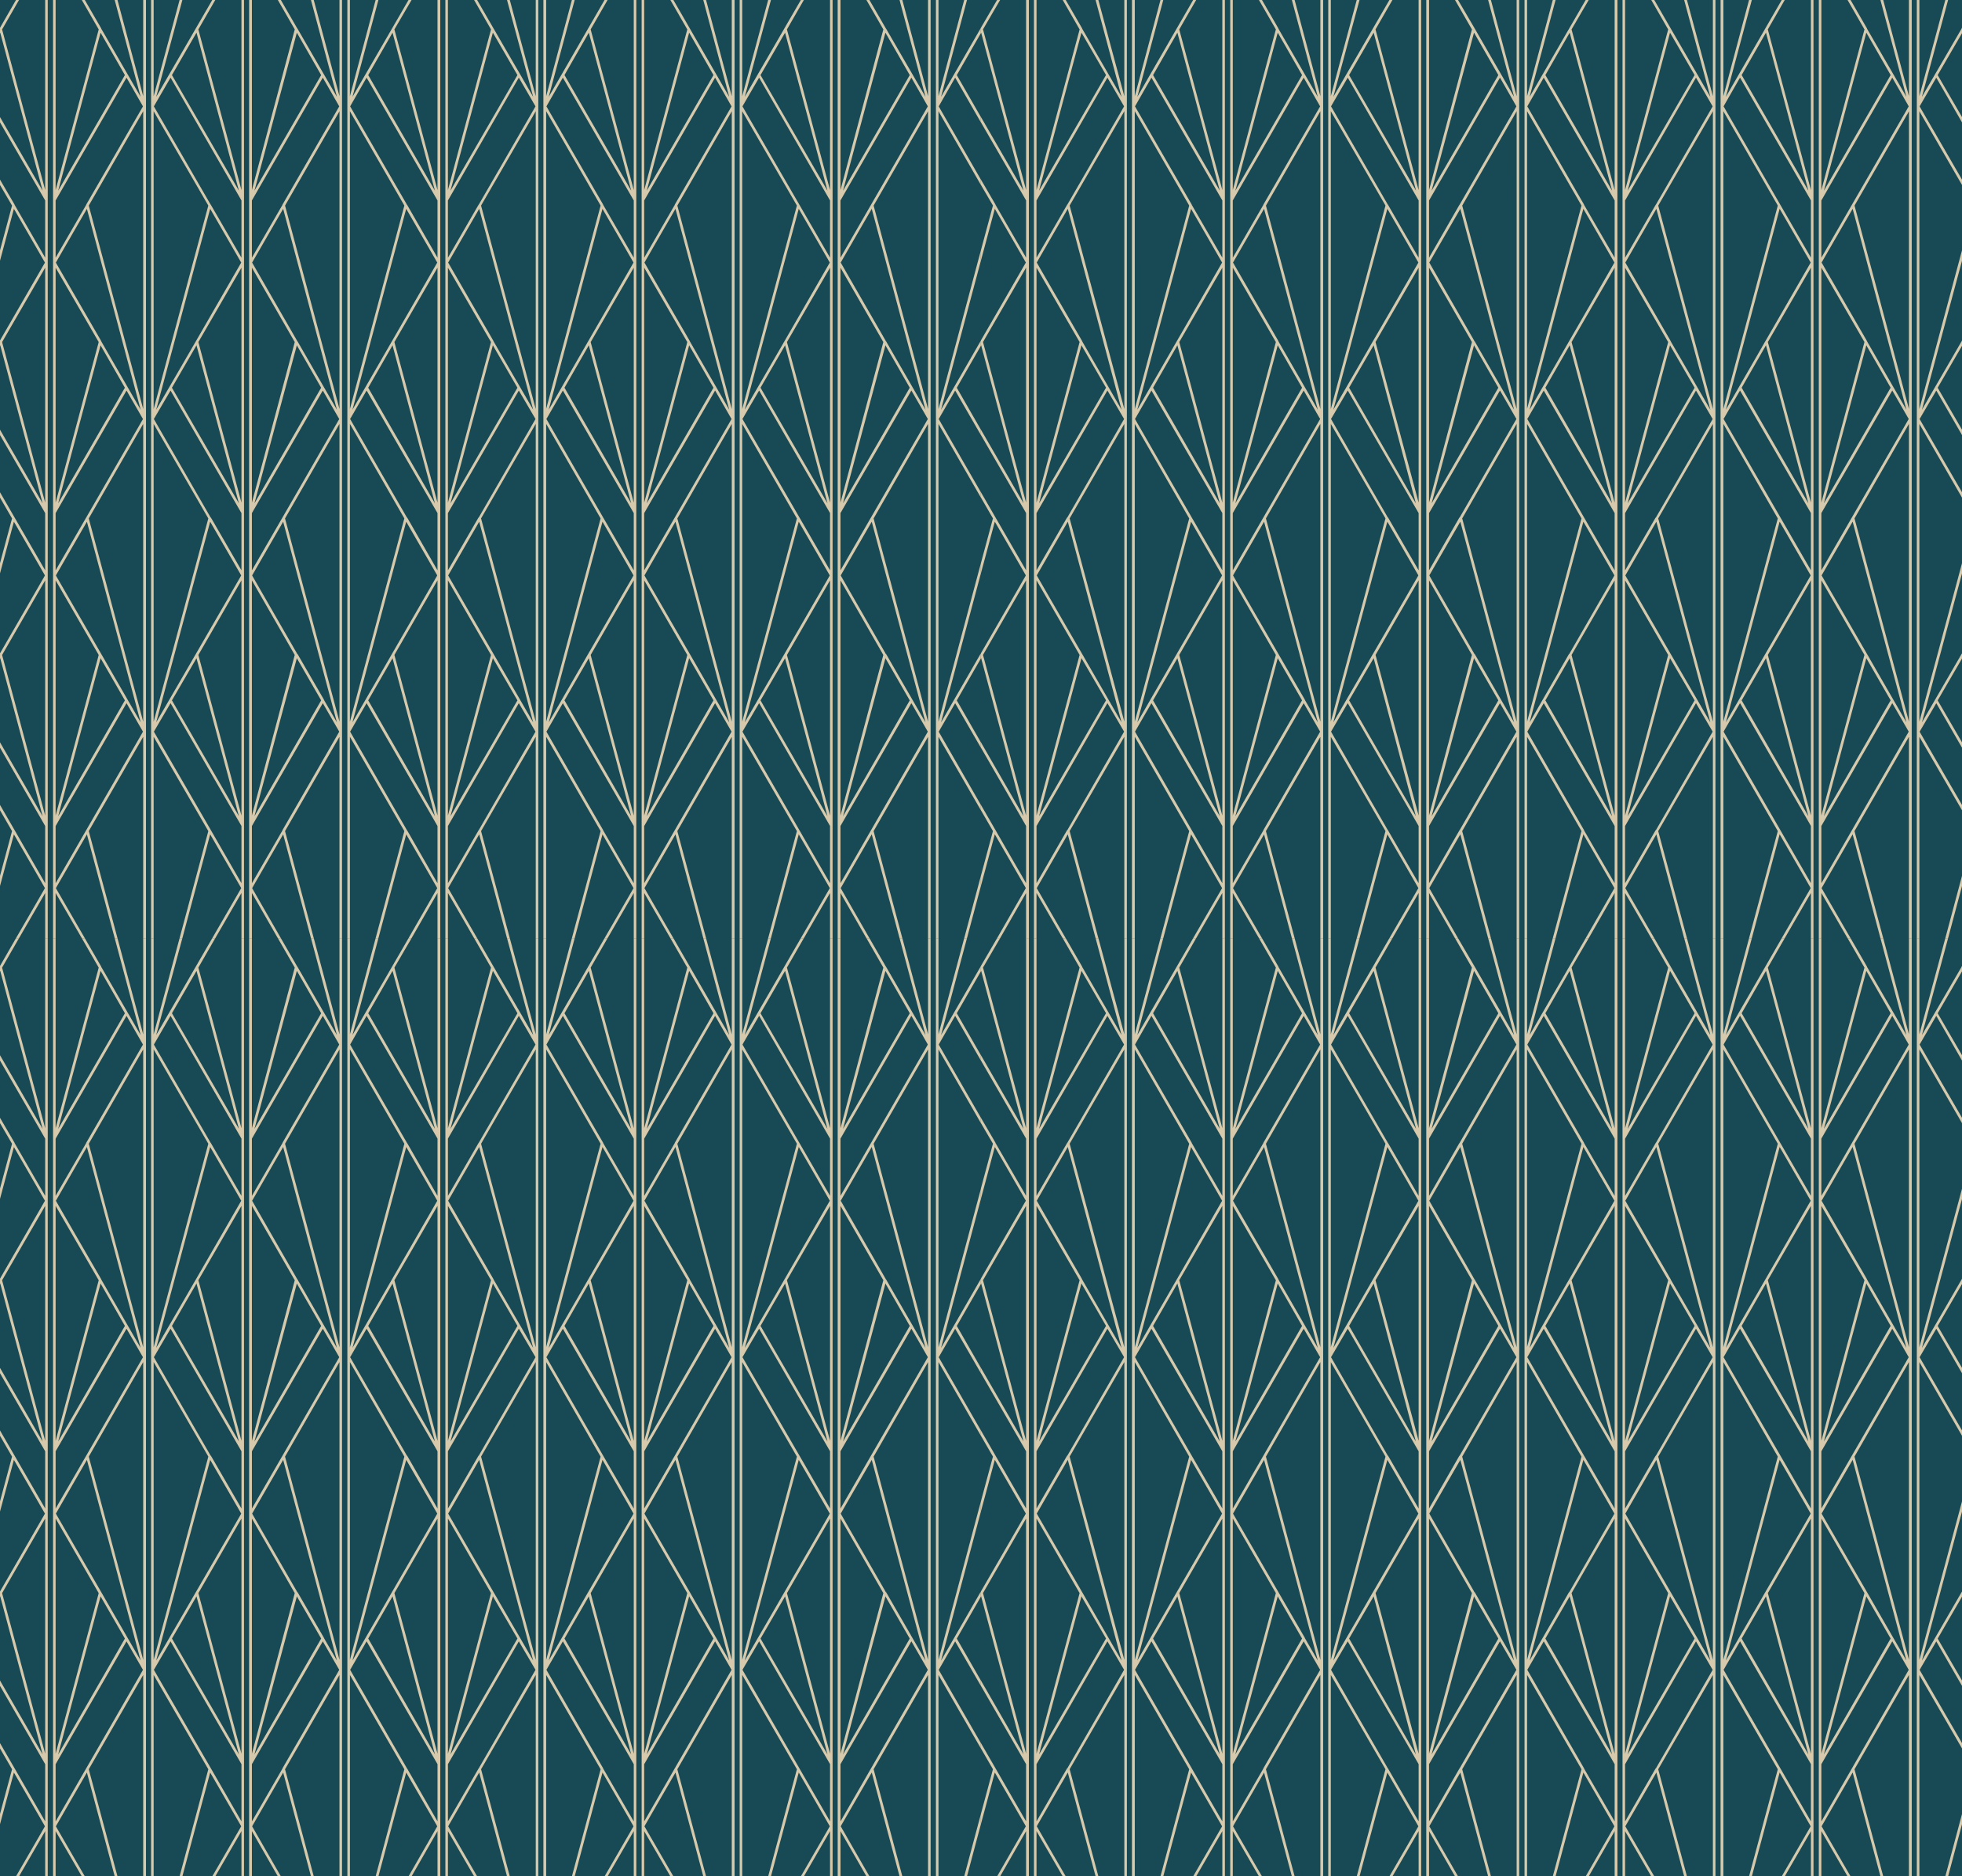
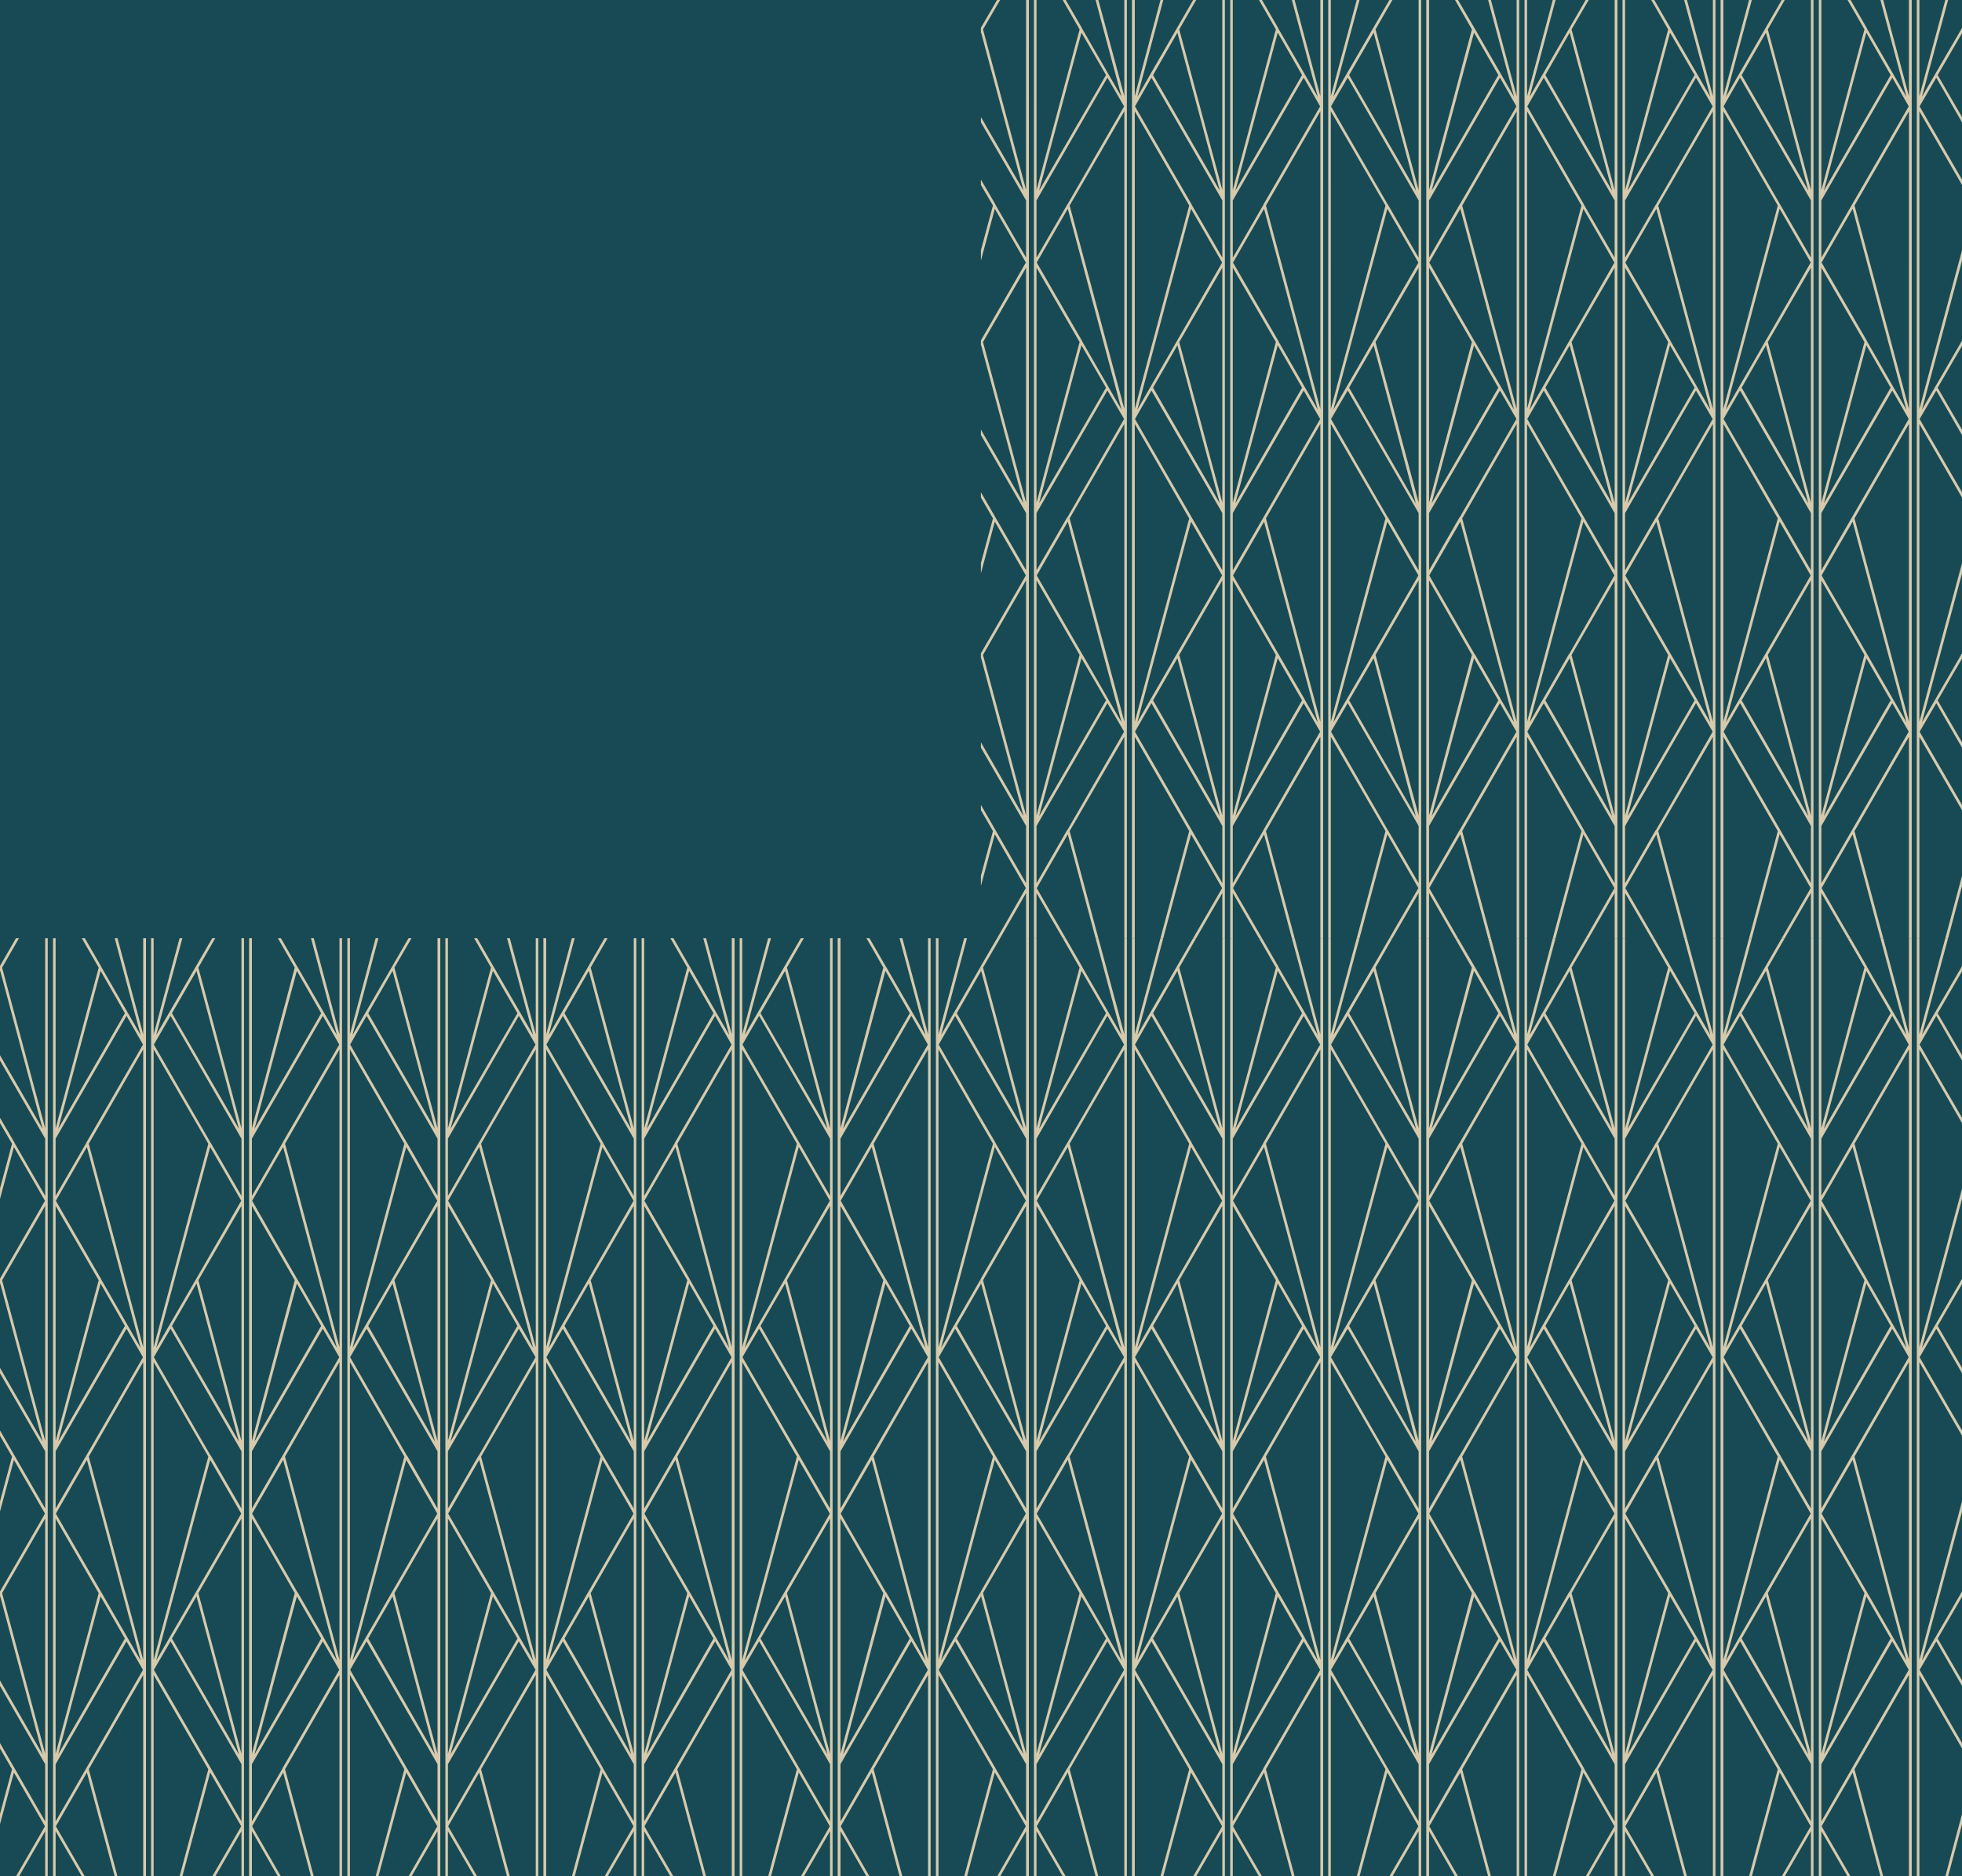
<svg xmlns="http://www.w3.org/2000/svg" viewBox="0 0 3000 2868.55" id="Layer_2">
  <defs>
    <style>.cls-1{fill:#184a55;}.cls-1,.cls-2{stroke-width:0px;}.cls-2{fill:#d7caac;}</style>
  </defs>
  <g id="Layer_1-2">
    <rect height="2868.55" width="3000" class="cls-1" />
-     <path d="m218.61,162.63l-25.16-43.94-108.42,187.79v87.52l46.77-80.78h0v-.35h0l86.81-150.23Zm762.49,1271.64v-172.2h0v-477.97h0v-478.33h0V0h3.9v290.54l65.9-245.54-25.87-45h4.61l25.16,43.58h0l60.23,104.52L1075.35,0h4.25l39.33,147.04V0h4.25v162.63h0v477.97h0v477.97h0v315.7h-4.25v-307.9l-83.26,144.21,43.94,163.69h-4.25l-42.52-158.73-47.48,82.2,44.29,76.53h-4.61l-40.04-69.09v69.09h-3.9Zm3.9-171.49v87.52l46.77-81.14h0l86.81-150.58-25.16-43.58-108.42,187.79Zm-15.94,171.49v-69.09l-40.04,69.09h-4.61l44.29-76.53-47.48-82.2-42.52,158.73h-4.25l43.94-163.69-83.26-144.21v307.9h-4.25v-315.34h0v-478.33h0V162.63h0V0h4.25v147.04L874.45,0h4.25l-39.68,148.1L924.41,0h4.61l-25.87,45,65.9,245.54V0h3.9v305.78h0v.35h0v477.97h0v477.97h0v172.2h-3.9Zm0-83.97v-87.52l-108.42-187.79-25.16,43.58,86.81,150.58h0v.35l46.77,80.78Zm15.94-1043.82v87.52l46.77-80.78h0v-.35h0l86.81-150.23-25.16-43.94-108.42,187.79Zm0,102.75v359.28l65.9-245.54-65.9-113.74Zm-15.94,359.28v-359.28l-65.9,113.74,65.9,245.54Zm0-374.51v-87.52l-108.42-187.79-25.16,43.94,86.81,150.23h0v.35h0l46.77,80.78Zm149.88,231.37V170.07l-83.26,144.21,83.26,311.09Zm-283.81-455.3v454.94l83.26-310.74-83.26-144.21Zm153.77,599.5l102.04-176.8-37.2-64.84-64.84,241.64Zm104.52-172.55l-108.42,187.43v87.52l46.77-80.78h0l86.81-150.58-25.16-43.58Zm-124.37,187.43l-108.42-187.43-25.16,43.58,86.81,150.58h0l46.77,80.78v-87.52Zm-105.94-191.69l102.04,176.8-64.84-241.64-37.2,64.84Zm169.72-273.53l-47.48,82.2,69.45,120.11v.35h0l60.23,104.52-82.2-307.19Zm-64.13,82.2l-47.48-82.2-82.2,307.19,129.68-224.99Zm16.3,485.77v359.63l65.9-245.54-65.9-114.09Zm-15.94,359.63v-359.63l-65.9,114.09,65.9,245.54Zm149.88-143.5v-455.3l-83.26,144.56,83.26,310.74Zm-283.81-455.3v455.3l83.26-310.74-83.26-144.56Zm153.77,599.86l102.04-177.16-37.2-64.49-64.84,241.64Zm-125.78-177.16l102.04,177.16-64.84-241.64-37.2,64.49Zm169.72-273.18l-47.48,82.2,69.45,120.11h0l60.23,104.52-82.2-306.84Zm-64.13,82.2l-47.48-82.2-82.2,306.84,60.23-104.52h0l69.45-120.11Zm20.2-588.17l102.04-176.8-37.2-64.84-64.84,241.64Zm-125.78-176.8l102.04,176.8-64.84-241.64-37.2,64.84Zm567.97,1319.48v-315.7h0v-477.97h0V162.63h0V0h3.9v147.04L1474.31,0h4.25l-39.68,148.1,60.23-104.17v-.35l.71-1.06v8.15l-36.85,64.13,36.85,64.13v8.15l-39.33-68.38-25.16,43.94,64.49,111.96v8.15l-64.84-112.67v455.3l64.84-242.71v15.94l-60.94,227.83,60.23-104.52h0l.71-1.42v8.15l-36.85,64.13,36.85,64.13v8.15l-39.33-68.03-25.16,43.58,64.49,111.96v8.15l-64.84-112.67v455.3l64.84-242.35v15.59l-60.94,227.83,60.23-104.52h.35l.35-1.06v7.8l-36.85,64.13,36.85,64.13v8.15l-39.33-68.03-25.16,43.58,64.49,111.96v8.15l-64.84-112.32v307.9h-3.9Zm43.23,0l25.51-95.31v15.59l-21.26,79.72h-4.25Zm-1093.42,0v-172.2h0v-477.97h0v-478.33h0V0h4.25v290.54l65.55-245.54L424.83,0h4.61l25.16,43.58q.35,0,.35.35l60.23,104.17L475.49,0h4.25l39.33,147.04V0h3.9v162.63h0v477.97h0v477.97h0v315.7h-3.9v-307.9l-83.26,144.21,43.94,163.69h-4.25l-42.52-158.73-47.48,82.2,43.94,76.53h-4.61l-39.68-69.09v69.09h-4.25Zm4.25-171.49v87.52l46.77-80.78v-.35h0l86.81-150.58-25.16-43.58-108.42,187.79Zm-15.94,171.49v-69.09l-40.04,69.09h-4.61l44.29-76.53-47.48-82.2-42.52,158.73h-4.25l43.94-163.69-83.62-144.21v307.9h-3.9v-315.34h0v-.35h0v-477.97h0V162.63h0V0h3.9v147.04L274.6,0h4.25l-40.04,148.1L324.55,0h4.61l-25.87,45,65.9,245.54V0h3.9v305.78h0v478.33h0v477.97h0v172.2h-3.9Zm0-83.97v-87.52l-108.42-187.79-25.51,43.58,87.16,150.58h0l46.77,81.14Zm15.94-1043.82v87.52l46.77-80.78h0v-.35h0l86.81-150.23-25.16-43.94-108.42,187.79Zm0,102.75v359.28l65.55-245.54-65.55-113.74Zm-15.94,359.28v-359.28l-65.9,113.74,65.9,245.54Zm0-374.51v-87.52l-108.42-187.79-25.51,43.94,86.81,150.23h.35v.35h0l46.77,80.78Zm149.88,231.37V170.07l-83.26,144.21,83.26,311.09ZM234.91,170.07v455.3l83.62-311.09-83.62-144.21Zm154.13,599.5l102.04-176.8-37.2-64.84-64.84,241.64Zm104.52-172.55l-108.42,187.43v87.52l46.77-80.78h0l86.81-150.58-25.16-43.58Zm-124.37,187.43l-108.42-187.43-25.51,43.58,86.81,150.58h.35l46.77,80.78v-87.52Zm-106.3-191.69l102.4,176.8-64.84-241.64-37.56,64.84Zm170.07-273.53l-47.48,82.2,69.09,120.11.35.35,60.23,104.52-82.2-307.19Zm-64.13,82.2l-47.48-82.2-82.56,307.19,60.59-104.52h0l69.45-120.47Zm16.3,485.77v359.63l65.55-245.54-65.55-114.09Zm-15.94,359.63v-359.63l-65.9,114.09,65.9,245.54Zm149.88-143.5v-455.3l-83.26,144.56,83.26,310.74Zm-284.16-455.3v455.3l83.62-310.74-83.62-144.56Zm154.13,599.86l102.04-177.16-37.2-64.49-64.84,241.64Zm-126.14-177.16l102.4,177.16-64.84-241.64-37.56,64.49Zm170.07-273.18l-47.48,82.2,69.09,120.11h.35l40.39,69.8v.35l19.84,34.37-82.2-306.84Zm-64.13,82.2l-47.48-82.2-82.56,306.84,60.59-104.52h0l69.45-120.11Zm20.2-588.17l102.04-176.8-37.2-64.84-64.84,241.64Zm-126.14-176.8l102.4,176.8-64.84-241.64-37.56,64.84Zm418.09,1319.48v-172.2h0v-477.97h0v-478.33h0V0h3.9v290.54l65.9-245.54L724.93,0h4.61l25.16,43.58h0l60.59,104.52L775.25,0h4.25l39.68,147.04V0h3.9v162.63h0v477.97h0v477.97h0v.35h0v315.34h-3.9v-307.9l-83.62,144.21,43.94,163.69h-4.25l-42.52-158.73-47.48,82.2,44.29,76.53h-4.61l-40.04-69.09v69.09h-3.9Zm3.9-171.49v87.52l46.77-80.78q0-.35.35-.35l86.81-150.58-25.51-43.58-108.42,187.79Zm-15.94,171.49v-69.09l-39.68,69.09h-4.61l43.94-76.53-47.48-82.2-42.52,158.73h-4.25l43.94-163.69-83.26-144.21v307.9h-3.9v-315.34h0v-.35h0v-477.97h0V162.63h0V0h3.9v147.04L574.35,0h4.25l-39.68,148.1L624.66,0h4.61l-26.22,45,65.9,245.54V0h4.25v305.78h0v478.33h0v477.97h0v172.2h-4.25Zm0-83.97v-87.52l-108.42-187.79-25.16,43.58,86.81,150.58h0v.35h.35l46.42,80.78Zm15.94-1043.82v87.52l46.77-80.78s0-.35.35-.35l86.81-150.23-25.51-43.94-108.42,187.79Zm0,102.75v359.28l65.9-245.54-65.9-113.74Zm-15.94,359.28v-359.28l-65.9,113.74,65.9,245.54Zm0-374.51v-87.52l-108.42-187.79-25.16,43.94,86.81,150.23v.35h.35l46.42,80.78Zm150.23,231.37V170.07l-83.62,144.21,83.62,311.09Zm-284.16-455.3v455.3l83.26-311.09-83.26-144.21Zm153.77,599.5l102.4-176.8-37.56-64.84-64.84,241.64Zm104.52-172.55l-108.42,187.43v87.52l46.77-80.78h.35l86.81-150.58-25.51-43.58Zm-124.37,187.43l-108.42-187.43-25.16,43.58,86.81,150.58h.35l46.42,80.78v-87.52Zm-105.94-191.69l102.04,176.8-64.84-241.64-37.2,64.84Zm169.72-273.53l-47.48,82.2,69.45,120.11v.35h0l60.59,104.52-82.56-307.19Zm-64.13,82.2l-47.48-82.2-82.2,307.19,129.68-224.99Zm16.3,485.77v359.63l65.9-245.54-65.9-114.09Zm-15.94,359.63v-359.63l-65.9,114.09,65.9,245.54Zm150.23-143.5v-455.3l-83.62,144.56,83.62,310.74Zm-284.16-455.3v455.3l83.26-310.74-83.26-144.56Zm153.77,599.86l102.4-177.16-37.56-64.49-64.84,241.64Zm-125.78-177.16l102.04,177.16-64.84-241.64-37.2,64.49Zm169.72-273.18l-47.48,82.2,69.45,120.11h0l60.59,104.52-82.56-306.84Zm-64.13,82.2l-47.48-82.2-82.2,306.84,129.68-224.64Zm20.2-588.17l102.4-176.8-37.56-64.84-64.84,241.64Zm-125.78-176.8l102.04,176.8-64.84-241.64-37.2,64.84Zm717.85,1319.48v-172.2h0v-477.97h0v-478.33h0V0h4.25v290.54l65.55-245.54-25.87-45h4.61l25.16,43.58q.35,0,.35.35l60.23,104.17L1375.46,0h4.25l39.33,147.04V0h3.9v162.63h0v477.97h0v477.97h0v315.7h-3.9v-307.9l-83.26,144.21,43.94,163.69h-4.25l-42.52-158.73-47.48,82.2,43.94,76.53h-4.61l-39.68-69.09v69.09h-4.25Zm4.25-171.49v87.52l133.58-231.72-25.16-43.58-108.42,187.79Zm-15.94,171.49v-69.09l-40.04,69.09h-4.61l44.29-76.53-47.48-82.2-42.52,158.73h-4.25l43.94-163.69-83.62-144.21v307.9h-3.9v-315.7h0v-477.97h0V162.63h0V0h3.9v147.04L1174.56,0h4.25l-40.04,148.1L1224.52,0h4.61l-25.87,45,65.9,245.54V0h3.9v305.78h0v.35h0v477.97h0v477.97h0v172.2h-3.9Zm0-83.97v-87.52l-108.42-187.79-25.51,43.58,133.93,231.72Zm15.94-1043.82v87.52l133.58-231.37-25.16-43.94-108.42,187.79Zm0,102.75v359.28l65.55-245.54-65.55-113.74Zm-15.94,359.28v-359.28l-65.9,113.74,65.9,245.54Zm0-374.51v-87.52l-108.42-187.79-25.51,43.94,87.16,150.58h0l46.77,80.78Zm149.88,231.37V170.07l-83.26,144.21,83.26,311.09Zm-284.16-455.3v455.3l83.62-311.09-83.62-144.21Zm154.13,599.5l102.04-176.8-37.2-64.84-64.84,241.64Zm104.52-172.55l-108.42,187.43v87.52l133.58-231.37-25.16-43.58Zm-124.37,187.43l-108.42-187.43-25.51,43.58,133.93,231.37v-87.52Zm-106.3-191.69l102.4,176.8-64.84-241.64-37.56,64.84Zm170.07-273.53l-47.48,82.2,69.09,120.11h0l.35.35h0l60.23,104.52-82.2-307.19Zm-64.13,82.2l-47.48-82.2-82.56,307.19,60.59-104.52h0l69.45-120.47ZM81.14,1434.27v-172.2h0v-477.97h0v-478.33h0V0h3.9v290.54L150.94,45,125.07,0h4.61l25.16,43.58v.35l60.23,104.17L175.39,0h4.25l39.33,147.04V0h4.25v162.63h0v477.97h0v477.97h0v315.7h-4.25v-307.9l-83.26,144.21,43.94,163.69h-4.25l-42.52-158.73-47.48,82.2,44.29,76.53h-4.61l-40.04-69.09v69.09h-3.9Zm3.9-171.49v87.52l46.77-81.14h0l86.81-150.58-25.16-43.58-108.42,187.79Zm-15.94,171.49v-69.09l-40.04,69.09h-4.61l44.29-76.53-47.48-82.2L0,1354.55v-15.59l18.42-68.38-18.42-31.89v-8.15l22.32,38.62h0l46.77,81.14v-87.52L0,1143.03v-8.15l65.19,113.03L.35,1006.26l-.35.35v-7.8l68.74-119.05-47.48-82.2L0,876.58v-15.59l18.42-68.38-18.42-31.89v-8.15l22.32,38.62h0l46.77,80.78v-87.52L0,665.05v-8.15l65.19,112.67L.35,527.93l-.35.71v-8.15l68.74-119.05-47.48-82.2L0,398.61v-15.94l18.42-68.38L0,282.74v-8.15l22.32,38.27v.35l46.77,80.78v-87.52L0,187.08v-8.15l65.19,112.67L.35,49.96l-.35.71v-8.15L24.45,0h4.61L3.19,45l65.9,245.54V0h3.9v305.78h0v478.33h0v477.97h0v172.2h-3.9Zm15.94-665.76l65.9-245.54-65.9-113.74v359.28Zm-15.94,0v-359.28L3.19,522.97l65.9,245.54ZM218.97,170.07l-83.26,144.21,83.26,311.09V170.07ZM88.93,769.58l102.04-176.8-37.2-64.84-64.84,241.64Zm104.52-172.55l-108.42,187.43v87.52l46.77-80.78h0l86.81-150.58-25.16-43.58Zm-60.59-277.78l-47.48,82.2,69.45,120.11h0v.35h0l60.23,104.52-82.2-307.19Zm1152.24,567.97v359.63l65.55-245.54-65.55-114.09Zm-15.94,359.63v-359.63l-65.9,114.09,65.9,245.54Zm149.88-143.5v-455.3l-83.26,144.56,83.26,310.74Zm-284.16-455.3v455.3l83.62-310.74-83.62-144.56Zm154.13,599.86l102.04-177.16-37.2-64.49-64.84,241.64Zm-126.14-177.16l102.4,177.16-64.84-241.64-37.56,64.49Zm170.07-273.18l-47.48,82.2,69.09,120.11h.35l40.39,70.15h0l19.84,34.37-82.2-306.84Zm-64.13,82.2l-47.48-82.2-82.56,306.84,60.59-104.52h0l69.45-120.11Zm20.2-588.17l102.04-176.8-37.2-64.84-64.84,241.64Zm-126.14-176.8l102.4,176.8-64.84-241.64-37.56,64.84ZM85.04,887.21v359.63l65.9-245.54-65.9-114.09Zm-15.94,359.63v-359.63L3.19,1001.3l65.9,245.54Zm149.88-143.5v-455.3l-83.26,144.56,83.26,310.74Zm-130.03,144.56l102.04-177.16-37.2-64.49-64.84,241.64Zm43.94-450.34l-47.48,82.2,69.45,120.11h0l60.23,104.52-82.2-306.84ZM190.98,114.8l-37.2-64.84-64.84,241.64,102.04-176.8Z" class="cls-2" />
    <path d="m218.61,1596.91l-25.16-43.94-108.42,187.79v87.52l46.77-80.78h0v-.35h0l86.81-150.23Zm762.49,1271.64v-172.2h0v-477.97h0v-784.1h3.9v290.54l65.9-245.54-25.87-45h4.61l25.16,43.58h0l60.23,104.52-39.68-148.1h4.25l39.33,147.04v-147.04h4.25v162.63h0v477.97h0v477.97h0v315.7h-4.25v-307.9l-83.26,144.21,43.94,163.69h-4.25l-42.52-158.73-47.48,82.2,44.29,76.53h-4.61l-40.04-69.09v69.09h-3.9Zm3.9-171.49v87.52l46.77-81.14h0l86.81-150.58-25.16-43.58-108.42,187.79Zm-15.94,171.49v-69.09l-40.04,69.09h-4.61l44.29-76.53-47.48-82.2-42.52,158.73h-4.25l43.94-163.69-83.26-144.21v307.9h-4.25v-315.34h0v-478.33h0v-477.97h0v-162.63h4.25v147.04l39.33-147.04h4.25l-39.68,148.1,85.39-148.1h4.61l-25.87,45,65.9,245.54v-290.54h3.9v306.13h0v477.97h0v477.97h0v172.2h-3.9Zm0-83.97v-87.52l-108.42-187.79-25.16,43.58,86.81,150.58h0v.35l46.77,80.78Zm15.94-1043.82v87.52l46.77-80.78h0v-.35h0l86.81-150.23-25.16-43.94-108.42,187.79Zm0,102.75v359.28l65.9-245.54-65.9-113.74Zm-15.94,359.28v-359.28l-65.9,113.74,65.9,245.54Zm0-374.51v-87.52l-108.42-187.79-25.16,43.94,86.81,150.23h0v.35h0l46.77,80.78Zm149.88,231.37v-455.3l-83.26,144.21,83.26,311.09Zm-283.81-455.3v454.94l83.26-310.74-83.26-144.21Zm153.77,599.5l102.04-176.8-37.2-64.84-64.84,241.64Zm104.52-172.55l-108.42,187.43v87.52l46.77-80.78h0l86.81-150.58-25.16-43.58Zm-124.37,187.43l-108.42-187.43-25.16,43.58,86.81,150.58h0l46.77,80.78v-87.52Zm-105.94-191.69l102.04,176.8-64.84-241.64-37.2,64.84Zm169.72-273.53l-47.48,82.2,69.45,120.11v.35h0l60.23,104.52-82.2-307.19Zm-64.13,82.2l-47.48-82.2-82.2,307.19,129.68-224.99Zm16.3,485.77v359.63l65.9-245.54-65.9-114.09Zm-15.94,359.63v-359.63l-65.9,114.09,65.9,245.54Zm149.88-143.5v-455.3l-83.26,144.56,83.26,310.74Zm-283.81-455.3v455.3l83.26-310.74-83.26-144.56Zm153.77,599.86l102.04-177.16-37.2-64.49-64.84,241.64Zm-125.78-177.16l102.04,177.16-64.84-241.64-37.2,64.49Zm169.72-273.18l-47.48,82.2,69.45,120.11h0l60.23,104.52-82.2-306.84Zm-64.13,82.2l-47.48-82.2-82.2,306.84,60.23-104.52h0l69.45-120.11Zm20.2-588.17l102.04-176.8-37.2-64.84-64.84,241.64Zm-125.78-176.8l102.04,176.8-64.84-241.64-37.2,64.84Zm567.97,1319.48v-315.7h0v-477.97h0v-477.97h0v-162.63h3.9v147.04l39.33-147.04h4.25l-39.68,148.1,60.23-104.17v-.35l.71-1.06v8.15l-36.85,64.13,36.85,64.13v8.15l-39.33-68.38-25.16,43.94,64.49,111.96v8.15l-64.84-112.67v455.3l64.84-242.35v15.59l-60.94,227.83,60.23-104.52h0l.71-1.42v8.15l-36.85,64.13,36.85,64.13v8.15l-39.33-68.03-25.16,43.58,64.49,111.96v8.15l-64.84-112.67v455.3l64.84-242.35v15.59l-60.94,227.83,60.23-104.52h.35l.35-1.06v7.8l-36.85,64.13,36.85,64.13v8.15l-39.33-68.03-25.16,43.58,64.49,111.96v8.15l-64.84-112.32v307.9h-3.9Zm43.23,0l25.51-95.31v15.59l-21.26,79.72h-4.25Zm-1093.42,0v-172.2h0v-477.97h0v-784.1h4.25v290.54l65.55-245.54-25.87-45h4.61l25.16,43.58q.35,0,.35.35l60.23,104.17-39.68-148.1h4.25l39.33,147.04v-147.04h3.9v162.63h0v477.97h0v477.97h0v315.7h-3.9v-307.9l-83.26,144.21,43.94,163.69h-4.25l-42.52-158.73-47.48,82.2,43.94,76.53h-4.61l-39.68-69.09v69.09h-4.25Zm4.25-171.49v87.52l46.77-80.78v-.35h0l86.81-150.58-25.16-43.58-108.42,187.79Zm-15.94,171.49v-69.09l-40.04,69.09h-4.61l44.29-76.53-47.48-82.2-42.52,158.73h-4.25l43.94-163.69-83.62-144.21v307.9h-3.9v-315.34h0v-.35h0v-477.97h0v-477.97h0v-162.63h3.9v147.04l39.68-147.04h4.25l-40.04,148.1,85.74-148.1h4.61l-25.87,45,65.9,245.54v-290.54h3.9v784.1h0v477.97h0v172.2h-3.9Zm0-83.97v-87.52l-108.42-187.79-25.51,43.58,87.16,150.58h0l46.77,81.14Zm15.94-1043.82v87.52l46.77-80.78h0v-.35h0l86.81-150.23-25.16-43.94-108.42,187.79Zm0,102.75v359.28l65.55-245.54-65.55-113.74Zm-15.94,359.28v-359.28l-65.9,113.74,65.9,245.54Zm0-374.51v-87.52l-108.42-187.79-25.51,43.94,86.81,150.23h.35v.35h0l46.77,80.78Zm149.88,231.37v-455.3l-83.26,144.21,83.26,311.09Zm-284.16-455.3v455.3l83.62-311.09-83.62-144.21Zm154.13,599.5l102.04-176.8-37.2-64.84-64.84,241.64Zm104.52-172.55l-108.42,187.43v87.52l46.77-80.78h0l86.81-150.58-25.16-43.58Zm-124.37,187.43l-108.42-187.43-25.51,43.58,86.81,150.58h.35l46.77,80.78v-87.52Zm-106.3-191.69l102.4,176.8-64.84-241.64-37.56,64.84Zm170.07-273.53l-47.48,82.2,69.09,120.11.35.35,60.23,104.52-82.2-307.19Zm-64.13,82.2l-47.48-82.2-82.56,307.19,60.59-104.52h0l69.45-120.47Zm16.3,485.77v359.63l65.55-245.54-65.55-114.09Zm-15.94,359.63v-359.63l-65.9,114.09,65.9,245.54Zm149.88-143.5v-455.3l-83.26,144.56,83.26,310.74Zm-284.16-455.3v455.3l83.62-310.74-83.62-144.56Zm154.13,599.86l102.04-177.16-37.2-64.49-64.84,241.64Zm-126.14-177.16l102.4,177.16-64.84-241.64-37.56,64.49Zm170.07-273.18l-47.48,82.2,69.09,120.11h.35l40.39,69.8v.35l19.84,34.37-82.2-306.84Zm-64.13,82.2l-47.48-82.2-82.56,306.84,60.59-104.52h0l69.45-120.11Zm20.2-588.17l102.04-176.8-37.2-64.84-64.84,241.64Zm-126.14-176.8l102.4,176.8-64.84-241.64-37.56,64.84Zm418.09,1319.48v-172.2h0v-477.97h0v-784.1h3.9v290.54l65.9-245.54-25.87-45h4.61l25.16,43.58h0l60.59,104.52-40.04-148.1h4.25l39.68,147.04v-147.04h3.9v162.63h0v477.97h0v477.97h0v.35h0v315.34h-3.9v-307.9l-83.62,144.21,43.94,163.69h-4.25l-42.52-158.73-47.48,82.2,44.29,76.53h-4.61l-40.04-69.09v69.09h-3.9Zm3.9-171.49v87.52l46.77-80.78q0-.35.35-.35l86.81-150.58-25.51-43.58-108.42,187.79Zm-15.94,171.49v-69.09l-39.68,69.09h-4.61l43.94-76.53-47.48-82.2-42.52,158.73h-4.25l43.94-163.69-83.26-144.21v307.9h-3.9v-315.34h0v-.35h0v-477.97h0v-477.97h0v-162.63h3.9v147.04l39.33-147.04h4.25l-39.68,148.1,85.74-148.1h4.61l-26.22,45,65.9,245.54v-290.54h4.25v784.1h0v477.97h0v172.2h-4.25Zm0-83.97v-87.52l-108.42-187.79-25.16,43.58,86.81,150.58h0v.35h.35l46.42,80.78Zm15.94-1043.82v87.52l46.77-80.78s0-.35.35-.35l86.81-150.23-25.51-43.94-108.42,187.79Zm0,102.75v359.28l65.9-245.54-65.9-113.74Zm-15.94,359.28v-359.28l-65.9,113.74,65.9,245.54Zm0-374.51v-87.52l-108.42-187.79-25.16,43.94,86.81,150.23v.35h.35l46.42,80.78Zm150.23,231.37v-455.3l-83.62,144.21,83.62,311.09Zm-284.16-455.3v455.3l83.26-311.09-83.26-144.21Zm153.77,599.5l102.4-176.8-37.56-64.84-64.84,241.64Zm104.52-172.55l-108.42,187.43v87.52l46.77-80.78h.35l86.81-150.58-25.51-43.58Zm-124.37,187.43l-108.42-187.43-25.16,43.58,86.81,150.58h.35l46.42,80.78v-87.52Zm-105.94-191.69l102.04,176.8-64.84-241.64-37.2,64.84Zm169.72-273.53l-47.48,82.2,69.45,120.11v.35h0l60.59,104.52-82.56-307.19Zm-64.13,82.2l-47.48-82.2-82.2,307.19,129.68-224.99Zm16.3,485.77v359.63l65.9-245.54-65.9-114.09Zm-15.94,359.63v-359.63l-65.9,114.09,65.9,245.54Zm150.23-143.5v-455.3l-83.62,144.56,83.62,310.74Zm-284.16-455.3v455.3l83.26-310.74-83.26-144.56Zm153.77,599.86l102.4-177.16-37.56-64.49-64.84,241.64Zm-125.78-177.16l102.04,177.16-64.84-241.64-37.2,64.49Zm169.72-273.18l-47.48,82.2,69.45,120.11h0l60.59,104.52-82.56-306.84Zm-64.13,82.2l-47.48-82.2-82.2,306.84,129.68-224.64Zm20.2-588.17l102.4-176.8-37.56-64.84-64.84,241.64Zm-125.78-176.8l102.04,176.8-64.84-241.64-37.2,64.84Zm717.85,1319.48v-172.2h0v-477.97h0v-784.1h4.25v290.54l65.55-245.54-25.87-45h4.61l25.16,43.58q.35,0,.35.35l60.23,104.17-39.68-148.1h4.25l39.33,147.04v-147.04h3.9v162.63h0v477.97h0v477.97h0v315.7h-3.9v-307.9l-83.26,144.21,43.94,163.69h-4.25l-42.52-158.73-47.48,82.2,43.94,76.53h-4.61l-39.68-69.09v69.09h-4.25Zm4.25-171.49v87.52l133.58-231.72-25.16-43.58-108.42,187.79Zm-15.94,171.49v-69.09l-40.04,69.09h-4.61l44.29-76.53-47.48-82.2-42.52,158.73h-4.25l43.94-163.69-83.62-144.21v307.9h-3.9v-315.7h0v-477.97h0v-477.97h0v-162.63h3.9v147.04l39.68-147.04h4.25l-40.04,148.1,85.74-148.1h4.61l-25.87,45,65.9,245.54v-290.54h3.9v306.13h0v477.97h0v477.97h0v172.2h-3.9Zm0-83.97v-87.52l-108.42-187.79-25.51,43.58,133.93,231.72Zm15.94-1043.82v87.52l133.58-231.37-25.16-43.94-108.42,187.79Zm0,102.75v359.28l65.55-245.54-65.55-113.74Zm-15.94,359.28v-359.28l-65.9,113.74,65.9,245.54Zm0-374.51v-87.52l-108.42-187.79-25.51,43.94,87.16,150.58h0l46.77,80.78Zm149.88,231.37v-455.3l-83.26,144.21,83.26,311.09Zm-284.16-455.3v455.3l83.62-311.09-83.62-144.21Zm154.13,599.5l102.04-176.8-37.2-64.84-64.84,241.64Zm104.52-172.55l-108.42,187.43v87.52l133.58-231.37-25.16-43.58Zm-124.37,187.43l-108.42-187.43-25.51,43.58,133.93,231.37v-87.52Zm-106.3-191.69l102.4,176.8-64.84-241.64-37.56,64.84Zm170.07-273.53l-47.48,82.2,69.09,120.11h0l.35.35h0l60.23,104.52-82.2-307.19Zm-64.13,82.2l-47.48-82.2-82.56,307.19,60.59-104.52h0l69.45-120.47ZM81.14,2868.55v-172.2h0v-477.97h0v-784.1h3.9v290.54l65.9-245.54-25.87-45h4.61l25.16,43.58v.35l60.23,104.17-39.68-148.1h4.25l39.33,147.04v-147.04h4.25v162.63h0v477.97h0v477.97h0v315.7h-4.25v-307.9l-83.26,144.21,43.94,163.69h-4.25l-42.52-158.73-47.48,82.2,44.29,76.53h-4.61l-40.04-69.09v69.09h-3.9Zm3.9-171.49v87.52l46.77-81.14h0l86.81-150.58-25.16-43.58-108.42,187.79Zm-15.94,171.49v-69.09l-40.04,69.09h-4.61l44.29-76.53-47.48-82.2-21.26,79.01v-15.59l18.42-68.38-18.42-31.89v-8.15l22.32,38.62h0l46.77,81.14v-87.52L0,2577.3v-8.15l65.19,113.03L.35,2440.53l-.35.35v-7.8l68.74-119.05-47.48-82.2-21.26,79.01v-15.59l18.42-68.38-18.42-31.89v-8.15l22.32,38.62h0l46.77,80.78v-87.52L0,2099.33v-8.15l65.19,112.67L.35,1962.21l-.35.71v-8.15l68.74-119.05-47.48-82.2L0,1832.88v-15.94l18.42-68.38-18.42-31.53v-8.15l22.32,38.27v.35l46.77,80.78v-87.52L0,1621.35v-8.15l65.19,112.67L.35,1484.23l-.35.71v-8.15l24.45-42.52h4.61l-25.87,45,65.9,245.54v-290.54h3.9v784.1h0v477.97h0v172.2h-3.9Zm15.94-665.76l65.9-245.54-65.9-113.74v359.28Zm-15.94,0v-359.28L3.19,1957.25l65.9,245.54Zm149.88-598.44l-83.26,144.21,83.26,311.09v-455.3Zm-130.03,599.5l102.04-176.8-37.2-64.84-64.84,241.64Zm104.52-172.55l-108.42,187.43v87.52l46.77-80.78h0l86.81-150.58-25.16-43.58Zm-60.59-277.78l-47.48,82.2,69.45,120.11h0v.35h0l60.23,104.52-82.2-307.19Zm1152.24,567.97v359.63l65.55-245.54-65.55-114.09Zm-15.94,359.63v-359.63l-65.9,114.09,65.9,245.54Zm149.88-143.5v-455.3l-83.26,144.56,83.26,310.74Zm-284.16-455.3v455.3l83.62-310.74-83.62-144.56Zm154.13,599.86l102.04-177.16-37.2-64.49-64.84,241.64Zm-126.14-177.16l102.4,177.16-64.84-241.64-37.56,64.49Zm170.07-273.18l-47.48,82.2,69.09,120.11h.35l40.39,70.15h0l19.84,34.37-82.2-306.84Zm-64.13,82.2l-47.48-82.2-82.56,306.84,60.59-104.52h0l69.45-120.11Zm20.2-588.17l102.04-176.8-37.2-64.84-64.84,241.64Zm-126.14-176.8l102.4,176.8-64.84-241.64-37.56,64.84ZM85.04,2321.48v359.63l65.9-245.54-65.9-114.09Zm-15.94,359.63v-359.63l-65.9,114.09,65.9,245.54Zm149.88-143.5v-455.3l-83.26,144.56,83.26,310.74Zm-130.03,144.56l102.04-177.16-37.2-64.49-64.84,241.64Zm43.94-450.34l-47.48,82.2,69.45,120.11h0l60.23,104.52-82.2-306.84Zm58.11-682.77l-37.2-64.84-64.84,241.64,102.04-176.8Z" class="cls-2" />
    <path d="m1718.79,162.63l-25.51-43.94-108.42,187.79v87.52l46.77-80.78h0v-.35h.35l86.81-150.23Zm762.14,1271.64v-172.2h0v-477.97h0v-478.33h0V0h3.9v290.54l65.9-245.54-25.87-45h4.61l25.16,43.58h0l60.59,104.52L2575.17,0h4.25l39.68,147.04V0h3.9v162.63h0v477.97h0v477.97h0v315.7h-3.9v-307.9l-83.62,144.21,43.94,163.69h-4.25l-42.52-158.73-47.48,82.2,44.29,76.53h-4.61l-40.04-69.09v69.09h-3.9Zm3.9-171.49v87.52l46.77-81.14h.35l86.81-150.58-25.51-43.58-108.42,187.79Zm-15.94,171.49v-69.09l-39.68,69.09h-4.61l43.94-76.53-47.48-82.2-42.52,158.73h-4.25l43.94-163.69-83.26-144.21v307.9h-3.9v-315.34h0v-478.33h0V162.63h0V0h3.9v147.04L2374.28,0h4.25l-39.68,148.1L2424.59,0h4.61l-26.22,45,65.9,245.54V0h4.25v305.78h0v.35h0v477.97h0v477.97h0v172.2h-4.25Zm0-83.97v-87.52l-108.42-187.79-25.16,43.58,86.81,150.58h0v.35l46.77,80.78Zm15.94-1043.82v87.52l46.77-80.78h0v-.35h.35l86.81-150.23-25.51-43.94-108.42,187.79Zm0,102.75v359.28l65.9-245.54-65.9-113.74Zm-15.94,359.28v-359.28l-65.9,113.74,65.9,245.54Zm0-374.51v-87.52l-108.42-187.79-25.16,43.94,86.81,150.23h0v.35h0l46.77,80.78Zm150.23,231.37V170.07l-83.62,144.21,83.62,311.09Zm-284.16-455.3v454.94l83.26-310.74-83.26-144.21Zm153.77,599.5l102.4-176.8-37.56-64.84-64.84,241.64Zm104.52-172.55l-108.42,187.43v87.52l46.77-80.78h.35l86.81-150.58-25.51-43.58Zm-124.37,187.43l-108.42-187.43-25.16,43.58,86.81,150.58h0l46.77,80.78v-87.52Zm-105.94-191.69l102.04,176.8-64.84-241.64-37.2,64.84Zm169.72-273.53l-47.48,82.2,69.45,120.11v.35h0l60.59,104.52-82.56-307.19Zm-64.13,82.2l-47.48-82.2-82.2,307.19,129.68-224.99Zm16.3,485.77v359.63l65.9-245.54-65.9-114.09Zm-15.94,359.63v-359.63l-65.9,114.09,65.9,245.54Zm150.23-143.5v-455.3l-83.62,144.56,83.62,310.74Zm-284.16-455.3v455.3l83.26-310.74-83.26-144.56Zm153.77,599.86l102.4-177.16-37.56-64.49-64.84,241.64Zm-125.78-177.16l102.04,177.16-64.84-241.64-37.2,64.49Zm169.72-273.18l-47.48,82.2,69.45,120.11h0l60.59,104.52-82.56-306.84Zm-64.13,82.2l-47.48-82.2-82.2,306.84,60.23-104.52h.35l69.09-120.11Zm20.2-588.17l102.4-176.8-37.56-64.84-64.84,241.64Zm-125.78-176.8l102.04,176.8-64.84-241.64-37.2,64.84Zm567.97,1319.48v-315.7h0v-477.97h0V162.63h0V0h3.9v147.04L2974.49,0h4.25l-40.04,148.1,60.59-104.17v-.35l.71-1.06v8.15l-37.2,64.13,37.2,64.13v8.15l-39.33-68.38-25.51,43.94,64.84,111.96v8.15l-65.19-112.67v455.3l65.19-242.71v15.94l-61.3,227.83,60.59-104.52h0l.71-1.42v8.15l-37.2,64.13,37.2,64.13v8.15l-39.33-68.03-25.51,43.58,64.84,111.96v8.15l-65.19-112.67v455.3l65.19-242.35v15.59l-61.3,227.83,60.59-104.52h0l.71-1.06v7.8l-37.2,64.13,37.2,64.13v8.15l-39.33-68.03-25.51,43.58,64.84,111.96v8.15l-65.19-112.32v307.9h-3.9Zm43.58,0l25.51-95.31v15.59l-21.26,79.72h-4.25Zm-1093.42,0v-172.2h0v-477.97h0v-478.33h0V0h3.9v290.54l65.9-245.54-25.87-45h4.61l25.16,43.58v.35l60.23,104.17L1975.32,0h4.25l39.33,147.04V0h4.25v162.63h0v477.97h0v477.97h0v315.7h-4.25v-307.9l-83.26,144.21,43.94,163.69h-4.25l-42.52-158.73-47.48,82.2,44.29,76.53h-4.61l-40.04-69.09v69.09h-3.9Zm3.9-171.49v87.52l46.77-80.78v-.35h0l86.81-150.58-25.16-43.58-108.42,187.79Zm-15.94,171.49v-69.09l-40.04,69.09h-4.61l44.29-76.53-47.48-82.2-42.52,158.73h-4.25l43.94-163.69-83.26-144.21v307.9h-4.25v-315.34h0v-.35h0v-477.97h0V162.63h0V0h4.25v147.04L1774.42,0h4.25l-39.68,148.1L1824.38,0h4.61l-25.87,45,65.9,245.54V0h3.9v305.78h0v478.33h0v477.97h0v172.2h-3.9Zm0-83.97v-87.52l-108.42-187.79-25.16,43.58,86.81,150.58h0l46.77,81.14Zm15.94-1043.82v87.52l46.77-80.78h0v-.35h0l86.81-150.23-25.16-43.94-108.42,187.79Zm0,102.75v359.28l65.9-245.54-65.9-113.74Zm-15.94,359.28v-359.28l-65.9,113.74,65.9,245.54Zm0-374.51v-87.52l-108.42-187.79-25.16,43.94,86.81,150.23h0v.35h0l46.77,80.78Zm149.88,231.37V170.07l-83.26,144.21,83.26,311.09Zm-283.81-455.3v455.3l83.26-311.09-83.26-144.21Zm153.77,599.5l102.04-176.8-37.2-64.84-64.84,241.64Zm104.52-172.55l-108.42,187.43v87.52l46.77-80.78h0l86.81-150.58-25.16-43.58Zm-124.37,187.43l-108.42-187.43-25.16,43.58,86.81,150.58h0l46.77,80.78v-87.52Zm-105.94-191.69l102.04,176.8-64.84-241.64-37.2,64.84Zm169.72-273.53l-47.48,82.2,69.45,120.11v.35l60.23,104.52-82.2-307.19Zm-64.13,82.2l-47.48-82.2-82.2,307.19,60.23-104.52h0l69.45-120.47Zm16.3,485.77v359.63l65.9-245.54-65.9-114.09Zm-15.94,359.63v-359.63l-65.9,114.09,65.9,245.54Zm149.88-143.5v-455.3l-83.26,144.56,83.26,310.74Zm-283.81-455.3v455.3l83.26-310.74-83.26-144.56Zm153.77,599.86l102.04-177.16-37.2-64.49-64.84,241.64Zm-125.78-177.16l102.04,177.16-64.84-241.64-37.2,64.49Zm169.72-273.18l-47.48,82.2,69.45,120.11h0l40.39,69.8v.35l19.84,34.37-82.2-306.84Zm-64.13,82.2l-47.48-82.2-82.2,306.84,60.23-104.52h0l69.45-120.11Zm20.2-588.17l102.04-176.8-37.2-64.84-64.84,241.64Zm-125.78-176.8l102.04,176.8-64.84-241.64-37.2,64.84Zm417.74,1319.48v-172.2h0v-477.97h0v-478.33h0V0h4.25v290.54l65.55-245.54-25.87-45h4.61l25.51,43.58h0l60.23,104.52L2275.42,0h4.25l39.33,147.04V0h3.9v162.63h0v477.97h0v477.97h0v.35h0v315.34h-3.9v-307.9l-83.26,144.21,43.94,163.69h-4.25l-42.52-158.73-47.48,82.2,43.94,76.53h-4.61l-39.68-69.09v69.09h-4.25Zm4.25-171.49v87.52l46.42-80.78.35-.35,86.81-150.58-25.16-43.58-108.42,187.79Zm-15.94,171.49v-69.09l-40.04,69.09h-4.61l44.29-76.53-47.48-82.2-42.52,158.73h-4.25l43.94-163.69-83.62-144.21v307.9h-3.9v-315.34h0v-.35h0v-477.97h0V162.63h0V0h3.9v147.04L2074.52,0h4.25l-40.04,148.1L2124.48,0h4.61l-25.87,45,65.9,245.54V0h3.9v305.78h0v478.33h0v477.97h0v172.2h-3.9Zm0-83.97v-87.52l-108.42-187.79-25.51,43.58,86.81,150.58h.35v.35h0l46.77,80.78Zm15.94-1043.82v87.52l46.42-80.78c.35,0,.35-.35.35-.35l86.81-150.23-25.16-43.94-108.42,187.79Zm0,102.75v359.28l65.55-245.54-65.55-113.74Zm-15.94,359.28v-359.28l-65.9,113.74,65.9,245.54Zm0-374.51v-87.52l-108.42-187.79-25.51,43.94,86.81,150.23c.35,0,.35.35.35.35h0l46.77,80.78Zm149.88,231.37V170.07l-83.26,144.21,83.26,311.09Zm-284.16-455.3v455.3l83.62-311.09-83.62-144.21Zm154.13,599.5l102.04-176.8-37.2-64.84-64.84,241.64Zm104.52-172.55l-108.42,187.43v87.52l46.42-80.78h.35l86.81-150.58-25.16-43.58Zm-124.37,187.43l-108.42-187.43-25.51,43.58,86.81,150.58h.35l46.77,80.78v-87.52Zm-106.3-191.69l102.04,176.8-64.49-241.64-37.56,64.84Zm170.07-273.53l-47.48,82.2,69.09,120.11v.35h.35l60.23,104.52-82.2-307.19Zm-64.13,82.2l-47.48-82.2-82.56,307.19,130.03-224.99Zm16.3,485.77v359.63l65.55-245.54-65.55-114.09Zm-15.94,359.63v-359.63l-65.9,114.09,65.9,245.54Zm149.88-143.5v-455.3l-83.26,144.56,83.26,310.74Zm-284.16-455.3v455.3l83.62-310.74-83.62-144.56Zm154.13,599.86l102.04-177.16-37.2-64.49-64.84,241.64Zm-126.14-177.16l102.04,177.16-64.49-241.64-37.56,64.49Zm170.07-273.18l-47.48,82.2,69.09,120.11h.35l60.23,104.52-82.2-306.84Zm-64.13,82.2l-47.48-82.2-82.56,306.84,130.03-224.64Zm20.2-588.17l102.04-176.8-37.2-64.84-64.84,241.64Zm-126.14-176.8l102.4,176.8-64.84-241.64-37.56,64.84Zm718.2,1319.48v-172.2h0v-477.97h0v-478.33h0V0h3.9v290.54l65.9-245.54-25.87-45h4.61l25.16,43.58v.35l60.23,104.17L2875.28,0h4.25l39.33,147.04V0h4.25v162.63h0v477.97h0v477.97h0v315.7h-4.25v-307.9l-83.26,144.21,43.94,163.69h-4.25l-42.52-158.73-47.48,82.2,44.29,76.53h-4.61l-40.04-69.09v69.09h-3.9Zm3.9-171.49v87.52l133.58-231.72-25.16-43.58-108.42,187.79Zm-15.94,171.49v-69.09l-40.04,69.09h-4.61l44.29-76.53-47.48-82.2-42.52,158.73h-4.25l43.94-163.69-83.26-144.21v307.9h-4.25v-315.7h0v-477.97h0V162.63h0V0h4.25v147.04L2674.38,0h4.25l-39.68,148.1L2724.34,0h4.61l-25.87,45,65.9,245.54V0h3.9v305.78h0v.35h0v477.97h0v477.97h0v172.2h-3.9Zm0-83.97v-87.52l-108.42-187.79-25.16,43.58,133.58,231.72Zm15.94-1043.82v87.52l133.58-231.37-25.16-43.94-108.42,187.79Zm0,102.75v359.28l65.9-245.54-65.9-113.74Zm-15.94,359.28v-359.28l-65.9,113.74,65.9,245.54Zm0-374.51v-87.52l-108.42-187.79-25.16,43.94,86.81,150.58h0l46.77,80.78Zm149.88,231.37V170.07l-83.26,144.21,83.26,311.09Zm-283.81-455.3v455.3l83.26-311.09-83.26-144.21Zm153.77,599.5l102.04-176.8-37.2-64.84-64.84,241.64Zm104.52-172.55l-108.42,187.43v87.52l133.58-231.37-25.16-43.58Zm-124.37,187.43l-108.42-187.43-25.16,43.58,133.58,231.37v-87.52Zm-105.94-191.69l102.04,176.8-64.84-241.64-37.2,64.84Zm169.72-273.53l-47.48,82.2,69.45,120.11h0v.35h0l60.23,104.52-82.2-307.19Zm-64.13,82.2l-47.48-82.2-82.2,307.19,60.23-104.52h0l69.45-120.47Zm-1187.67,1032.83v-172.2h0v-477.97h0v-478.33h0V0h3.9v290.54l65.9-245.54-25.87-45h4.61l25.16,43.58v.35l60.23,104.17L1675.21,0h4.25l39.68,147.04V0h3.9v162.63h0v477.97h0v477.97h0v315.7h-3.9v-307.9l-83.62,144.21,43.94,163.69h-4.25l-42.52-158.73-47.48,82.2,44.29,76.53h-4.61l-40.04-69.09v69.09h-3.9Zm3.9-171.49v87.52l46.77-81.14h.35l86.81-150.58-25.51-43.58-108.42,187.79Zm-15.94,171.49v-69.09l-39.68,69.09h-4.61l43.94-76.53-47.48-82.2-21.26,79.01v-15.59l18.42-68.38-18.42-31.89v-8.15l22.32,38.62h0l46.77,81.14v-87.52l-69.09-119.76v-8.15l65.19,113.03-64.84-241.64-.35.35v-7.8l68.74-119.05-47.48-82.2-21.26,79.01v-15.59l18.42-68.38-18.42-31.89v-8.15l22.32,38.62h0l46.77,80.78v-87.52l-69.09-119.4v-8.15l65.19,112.67-64.84-241.64-.35.71v-8.15l68.74-119.05-47.48-82.2-21.26,79.37v-15.94l18.42-68.38-18.42-31.53v-8.15l22.32,38.27v.35l46.77,80.78v-87.52l-69.09-119.4v-8.15l65.19,112.67-64.84-241.64-.35.71v-8.15l24.8-42.52h4.61l-26.22,45,65.9,245.54V0h4.25v305.78h0v478.33h0v477.97h0v172.2h-4.25Zm15.94-665.76l65.9-245.54-65.9-113.74v359.28Zm-15.94,0v-359.28l-65.9,113.74,65.9,245.54Zm150.23-598.44l-83.62,144.21,83.62,311.09V170.07Zm-130.39,599.5l102.4-176.8-37.56-64.84-64.84,241.64Zm104.52-172.55l-108.42,187.43v87.52l46.77-80.78h.35l86.81-150.58-25.51-43.58Zm-60.59-277.78l-47.48,82.2,69.45,120.11h0v.35h0l60.23,104.52-82.2-307.19Zm1152.24,567.97v359.63l65.9-245.54-65.9-114.09Zm-15.94,359.63v-359.63l-65.9,114.09,65.9,245.54Zm149.88-143.5v-455.3l-83.26,144.56,83.26,310.74Zm-283.81-455.3v455.3l83.26-310.74-83.26-144.56Zm153.77,599.86l102.04-177.16-37.2-64.49-64.84,241.64Zm-125.78-177.16l102.04,177.16-64.84-241.64-37.2,64.49Zm169.72-273.18l-47.48,82.2,69.45,120.11h0l40.39,70.15h0l19.84,34.37-82.2-306.84Zm-64.13,82.2l-47.48-82.2-82.2,306.84,60.23-104.52h0l69.45-120.11Zm20.2-588.17l102.04-176.8-37.2-64.84-64.84,241.64Zm-125.78-176.8l102.04,176.8-64.84-241.64-37.2,64.84Zm-1078.19,772.41v359.63l65.9-245.54-65.9-114.09Zm-15.94,359.63v-359.63l-65.9,114.09,65.9,245.54Zm150.23-143.5v-455.3l-83.62,144.56,83.62,310.74Zm-130.39,144.56l102.4-177.16-37.56-64.49-64.84,241.64Zm43.94-450.34l-47.48,82.2,69.45,120.11h0l60.23,104.52-82.2-306.84Zm58.46-682.77l-37.56-64.84-64.84,241.64,102.4-176.8Z" class="cls-2" />
    <path d="m1718.79,1596.91l-25.51-43.94-108.42,187.79v87.52l46.77-80.78h0v-.35h.35l86.81-150.23Zm762.14,1271.64v-172.2h0v-477.97h0v-784.1h3.9v290.54l65.9-245.54-25.87-45h4.61l25.16,43.58h0l60.59,104.52-40.04-148.1h4.25l39.68,147.04v-147.04h3.9v162.63h0v477.97h0v477.97h0v315.7h-3.9v-307.9l-83.62,144.21,43.94,163.69h-4.25l-42.52-158.73-47.48,82.2,44.29,76.53h-4.61l-40.04-69.09v69.09h-3.9Zm3.9-171.49v87.52l46.77-81.14h.35l86.81-150.58-25.51-43.58-108.42,187.79Zm-15.94,171.49v-69.09l-39.68,69.09h-4.61l43.94-76.53-47.48-82.2-42.52,158.73h-4.25l43.94-163.69-83.26-144.21v307.9h-3.9v-315.34h0v-478.33h0v-477.97h0v-162.63h3.9v147.04l39.33-147.04h4.25l-39.68,148.1,85.74-148.1h4.61l-26.22,45,65.9,245.54v-290.54h4.25v306.13h0v477.97h0v477.97h0v172.2h-4.25Zm0-83.97v-87.52l-108.42-187.79-25.16,43.58,86.81,150.58h0v.35l46.77,80.78Zm15.94-1043.82v87.52l46.77-80.78h0v-.35h.35l86.81-150.23-25.51-43.94-108.42,187.79Zm0,102.75v359.28l65.9-245.54-65.9-113.74Zm-15.94,359.28v-359.28l-65.9,113.74,65.9,245.54Zm0-374.51v-87.52l-108.42-187.79-25.16,43.94,86.81,150.23h0v.35h0l46.77,80.78Zm150.23,231.37v-455.3l-83.62,144.21,83.62,311.09Zm-284.16-455.3v454.94l83.26-310.74-83.26-144.21Zm153.77,599.5l102.4-176.8-37.56-64.84-64.84,241.64Zm104.52-172.55l-108.42,187.43v87.52l46.77-80.78h.35l86.81-150.58-25.51-43.58Zm-124.37,187.43l-108.42-187.43-25.16,43.58,86.81,150.58h0l46.77,80.78v-87.52Zm-105.94-191.69l102.04,176.8-64.84-241.64-37.2,64.84Zm169.72-273.53l-47.48,82.2,69.45,120.11v.35h0l60.59,104.52-82.56-307.19Zm-64.13,82.2l-47.48-82.2-82.2,307.19,129.68-224.99Zm16.3,485.77v359.63l65.9-245.54-65.9-114.09Zm-15.94,359.63v-359.63l-65.9,114.09,65.9,245.54Zm150.23-143.5v-455.3l-83.62,144.56,83.62,310.74Zm-284.16-455.3v455.3l83.26-310.74-83.26-144.56Zm153.77,599.86l102.4-177.16-37.56-64.49-64.84,241.64Zm-125.78-177.16l102.04,177.16-64.84-241.64-37.2,64.49Zm169.72-273.18l-47.48,82.2,69.45,120.11h0l60.59,104.52-82.56-306.84Zm-64.13,82.2l-47.48-82.2-82.2,306.84,60.23-104.52h.35l69.09-120.11Zm20.2-588.17l102.4-176.8-37.56-64.84-64.84,241.64Zm-125.78-176.8l102.04,176.8-64.84-241.64-37.2,64.84Zm567.97,1319.48v-315.7h0v-477.97h0v-477.97h0v-162.63h3.9v147.04l39.68-147.04h4.25l-40.04,148.1,60.59-104.17v-.35l.71-1.06v8.15l-37.2,64.13,37.2,64.13v8.15l-39.33-68.38-25.51,43.94,64.84,111.96v8.15l-65.19-112.67v455.3l65.19-242.35v15.59l-61.3,227.83,60.59-104.52h0l.71-1.42v8.15l-37.2,64.13,37.2,64.13v8.15l-39.33-68.03-25.51,43.58,64.84,111.96v8.15l-65.19-112.67v455.3l65.19-242.35v15.59l-61.3,227.83,60.59-104.52h0l.71-1.06v7.8l-37.2,64.13,37.2,64.13v8.15l-39.33-68.03-25.51,43.58,64.84,111.96v8.15l-65.19-112.32v307.9h-3.9Zm43.58,0l25.51-95.31v15.59l-21.26,79.72h-4.25Zm-1093.42,0v-172.2h0v-477.97h0v-784.1h3.9v290.54l65.9-245.54-25.87-45h4.61l25.16,43.58v.35l60.23,104.17-39.68-148.1h4.25l39.33,147.04v-147.04h4.25v162.63h0v477.97h0v477.97h0v315.7h-4.25v-307.9l-83.26,144.21,43.94,163.69h-4.25l-42.52-158.73-47.48,82.2,44.29,76.53h-4.61l-40.04-69.09v69.09h-3.9Zm3.9-171.49v87.52l46.77-80.78v-.35h0l86.81-150.58-25.16-43.58-108.42,187.79Zm-15.94,171.49v-69.09l-40.04,69.09h-4.61l44.29-76.53-47.48-82.2-42.52,158.73h-4.25l43.94-163.69-83.26-144.21v307.9h-4.25v-315.34h0v-.35h0v-477.97h0v-477.97h0v-162.63h4.25v147.04l39.33-147.04h4.25l-39.68,148.1,85.39-148.1h4.61l-25.87,45,65.9,245.54v-290.54h3.9v784.1h0v477.97h0v172.2h-3.9Zm0-83.97v-87.52l-108.42-187.79-25.16,43.58,86.81,150.58h0l46.77,81.14Zm15.94-1043.82v87.52l46.77-80.78h0v-.35h0l86.81-150.23-25.16-43.94-108.42,187.79Zm0,102.75v359.28l65.9-245.54-65.9-113.74Zm-15.94,359.28v-359.28l-65.9,113.74,65.9,245.54Zm0-374.51v-87.52l-108.42-187.79-25.16,43.94,86.81,150.23h0v.35h0l46.77,80.78Zm149.88,231.37v-455.3l-83.26,144.21,83.26,311.09Zm-283.81-455.3v455.3l83.26-311.09-83.26-144.21Zm153.77,599.5l102.04-176.8-37.2-64.84-64.84,241.64Zm104.52-172.55l-108.42,187.43v87.52l46.77-80.78h0l86.81-150.58-25.16-43.58Zm-124.37,187.43l-108.42-187.43-25.16,43.58,86.81,150.58h0l46.77,80.78v-87.52Zm-105.94-191.69l102.04,176.8-64.84-241.64-37.2,64.84Zm169.72-273.53l-47.48,82.2,69.45,120.11v.35l60.23,104.52-82.2-307.19Zm-64.13,82.2l-47.48-82.2-82.2,307.19,60.23-104.52h0l69.45-120.47Zm16.3,485.77v359.63l65.9-245.54-65.9-114.09Zm-15.94,359.63v-359.63l-65.9,114.09,65.9,245.54Zm149.88-143.5v-455.3l-83.26,144.56,83.26,310.74Zm-283.81-455.3v455.3l83.26-310.74-83.26-144.56Zm153.77,599.86l102.04-177.16-37.2-64.49-64.84,241.64Zm-125.78-177.16l102.04,177.16-64.84-241.64-37.2,64.49Zm169.72-273.18l-47.48,82.2,69.45,120.11h0l40.39,69.8v.35l19.84,34.37-82.2-306.84Zm-64.13,82.2l-47.48-82.2-82.2,306.84,60.23-104.52h0l69.45-120.11Zm20.2-588.17l102.04-176.8-37.2-64.84-64.84,241.64Zm-125.78-176.8l102.04,176.8-64.84-241.64-37.2,64.84Zm417.74,1319.48v-172.2h0v-477.97h0v-784.1h4.25v290.54l65.55-245.54-25.87-45h4.61l25.51,43.58h0l60.23,104.52-39.68-148.1h4.25l39.33,147.04v-147.04h3.9v162.63h0v477.97h0v477.97h0v.35h0v315.34h-3.9v-307.9l-83.26,144.21,43.94,163.69h-4.25l-42.52-158.73-47.48,82.2,43.94,76.53h-4.61l-39.68-69.09v69.09h-4.25Zm4.25-171.49v87.52l46.42-80.78.35-.35,86.81-150.58-25.16-43.58-108.42,187.79Zm-15.94,171.49v-69.09l-40.04,69.09h-4.61l44.29-76.53-47.48-82.2-42.52,158.73h-4.25l43.94-163.69-83.62-144.21v307.9h-3.9v-315.34h0v-.35h0v-477.97h0v-477.97h0v-162.63h3.9v147.04l39.68-147.04h4.25l-40.04,148.1,85.74-148.1h4.61l-25.87,45,65.9,245.54v-290.54h3.9v784.1h0v477.97h0v172.2h-3.9Zm0-83.97v-87.52l-108.42-187.79-25.51,43.58,86.81,150.58h.35v.35h0l46.77,80.78Zm15.94-1043.82v87.52l46.42-80.78c.35,0,.35-.35.35-.35l86.81-150.23-25.16-43.94-108.42,187.79Zm0,102.75v359.28l65.55-245.54-65.55-113.74Zm-15.94,359.28v-359.28l-65.9,113.74,65.9,245.54Zm0-374.51v-87.52l-108.42-187.79-25.51,43.94,86.81,150.23c.35,0,.35.35.35.35h0l46.77,80.78Zm149.88,231.37v-455.3l-83.26,144.21,83.26,311.09Zm-284.16-455.3v455.3l83.62-311.09-83.62-144.21Zm154.13,599.5l102.04-176.8-37.2-64.84-64.84,241.64Zm104.52-172.55l-108.42,187.43v87.52l46.42-80.78h.35l86.81-150.58-25.16-43.58Zm-124.37,187.43l-108.42-187.43-25.51,43.58,86.81,150.58h.35l46.77,80.78v-87.52Zm-106.3-191.69l102.04,176.8-64.49-241.64-37.56,64.84Zm170.07-273.53l-47.48,82.2,69.09,120.11v.35h.35l60.23,104.52-82.2-307.19Zm-64.13,82.2l-47.48-82.2-82.56,307.19,130.03-224.99Zm16.3,485.77v359.63l65.55-245.54-65.55-114.09Zm-15.94,359.63v-359.63l-65.9,114.09,65.9,245.54Zm149.88-143.5v-455.3l-83.26,144.56,83.26,310.74Zm-284.16-455.3v455.3l83.62-310.74-83.62-144.56Zm154.13,599.86l102.04-177.16-37.2-64.49-64.84,241.64Zm-126.14-177.16l102.04,177.16-64.49-241.64-37.56,64.49Zm170.07-273.18l-47.48,82.2,69.09,120.11h.35l60.23,104.52-82.2-306.84Zm-64.13,82.2l-47.48-82.2-82.56,306.84,130.03-224.64Zm20.2-588.17l102.04-176.8-37.2-64.84-64.84,241.64Zm-126.14-176.8l102.4,176.8-64.84-241.64-37.56,64.84Zm718.2,1319.48v-172.2h0v-477.97h0v-784.1h3.9v290.54l65.9-245.54-25.87-45h4.61l25.16,43.58v.35l60.23,104.17-39.68-148.1h4.25l39.33,147.04v-147.04h4.25v162.63h0v477.97h0v477.97h0v315.7h-4.25v-307.9l-83.26,144.21,43.94,163.69h-4.25l-42.52-158.73-47.48,82.2,44.29,76.53h-4.61l-40.04-69.09v69.09h-3.9Zm3.9-171.49v87.52l133.58-231.72-25.16-43.58-108.42,187.79Zm-15.94,171.49v-69.09l-40.04,69.09h-4.61l44.29-76.53-47.48-82.2-42.52,158.73h-4.25l43.94-163.69-83.26-144.21v307.9h-4.25v-315.7h0v-477.97h0v-477.97h0v-162.63h4.25v147.04l39.33-147.04h4.25l-39.68,148.1,85.39-148.1h4.61l-25.87,45,65.9,245.54v-290.54h3.9v306.13h0v477.97h0v477.97h0v172.2h-3.9Zm0-83.97v-87.52l-108.42-187.79-25.16,43.58,133.58,231.72Zm15.94-1043.82v87.52l133.58-231.37-25.16-43.94-108.42,187.79Zm0,102.75v359.28l65.9-245.54-65.9-113.74Zm-15.94,359.28v-359.28l-65.9,113.74,65.9,245.54Zm0-374.51v-87.52l-108.42-187.79-25.16,43.94,86.81,150.58h0l46.77,80.78Zm149.88,231.37v-455.3l-83.26,144.21,83.26,311.09Zm-283.81-455.3v455.3l83.26-311.09-83.26-144.21Zm153.77,599.5l102.04-176.8-37.2-64.84-64.84,241.64Zm104.52-172.55l-108.42,187.43v87.52l133.58-231.37-25.16-43.58Zm-124.37,187.43l-108.42-187.43-25.16,43.58,133.58,231.37v-87.52Zm-105.94-191.69l102.04,176.8-64.84-241.64-37.2,64.84Zm169.72-273.53l-47.48,82.2,69.45,120.11h0v.35h0l60.23,104.52-82.2-307.19Zm-64.13,82.2l-47.48-82.2-82.2,307.19,60.23-104.52h0l69.45-120.47Zm-1187.67,1032.83v-172.2h0v-477.97h0v-784.1h3.9v290.54l65.9-245.54-25.87-45h4.61l25.16,43.58v.35l60.23,104.17-39.68-148.1h4.25l39.68,147.04v-147.04h3.9v162.63h0v477.97h0v477.97h0v315.7h-3.9v-307.9l-83.62,144.21,43.94,163.69h-4.25l-42.52-158.73-47.48,82.2,44.29,76.53h-4.61l-40.04-69.09v69.09h-3.9Zm3.9-171.49v87.52l46.77-81.14h.35l86.81-150.58-25.51-43.58-108.42,187.79Zm-15.94,171.49v-69.09l-39.68,69.09h-4.61l43.94-76.53-47.48-82.2-21.26,79.01v-15.59l18.42-68.38-18.42-31.89v-8.15l22.32,38.62h0l46.77,81.14v-87.52l-69.09-119.76v-8.15l65.19,113.03-64.84-241.64-.35.35v-7.8l68.74-119.05-47.48-82.2-21.26,79.01v-15.59l18.42-68.38-18.42-31.89v-8.15l22.32,38.62h0l46.77,80.78v-87.52l-69.09-119.4v-8.15l65.19,112.67-64.84-241.64-.35.71v-8.15l68.74-119.05-47.48-82.2-21.26,79.37v-15.94l18.42-68.38-18.42-31.53v-8.15l22.32,38.27v.35l46.77,80.78v-87.52l-69.09-119.4v-8.15l65.19,112.67-64.84-241.64-.35.71v-8.15l24.8-42.52h4.61l-26.22,45,65.9,245.54v-290.54h4.25v784.1h0v477.97h0v172.2h-4.25Zm15.94-665.76l65.9-245.54-65.9-113.74v359.28Zm-15.94,0v-359.28l-65.9,113.74,65.9,245.54Zm150.23-598.44l-83.62,144.21,83.62,311.09v-455.3Zm-130.39,599.5l102.4-176.8-37.56-64.84-64.84,241.64Zm104.52-172.55l-108.42,187.43v87.52l46.77-80.78h.35l86.81-150.58-25.51-43.58Zm-60.59-277.78l-47.48,82.2,69.45,120.11h0v.35h0l60.23,104.52-82.2-307.19Zm1152.24,567.97v359.63l65.9-245.54-65.9-114.09Zm-15.94,359.63v-359.63l-65.9,114.09,65.9,245.54Zm149.88-143.5v-455.3l-83.26,144.56,83.26,310.74Zm-283.81-455.3v455.3l83.26-310.74-83.26-144.56Zm153.77,599.86l102.04-177.16-37.2-64.49-64.84,241.64Zm-125.78-177.16l102.04,177.16-64.84-241.64-37.2,64.49Zm169.72-273.18l-47.48,82.2,69.45,120.11h0l40.39,70.15h0l19.84,34.37-82.2-306.84Zm-64.13,82.2l-47.48-82.2-82.2,306.84,60.23-104.52h0l69.45-120.11Zm20.2-588.17l102.04-176.8-37.2-64.84-64.84,241.64Zm-125.78-176.8l102.04,176.8-64.84-241.64-37.2,64.84Zm-1078.19,772.41v359.63l65.9-245.54-65.9-114.09Zm-15.94,359.63v-359.63l-65.9,114.09,65.9,245.54Zm150.23-143.5v-455.3l-83.62,144.56,83.62,310.74Zm-130.39,144.56l102.4-177.16-37.56-64.49-64.84,241.64Zm43.94-450.34l-47.48,82.2,69.45,120.11h0l60.23,104.52-82.2-306.84Zm58.46-682.77l-37.56-64.84-64.84,241.64,102.4-176.8Z" class="cls-2" />
  </g>
</svg>